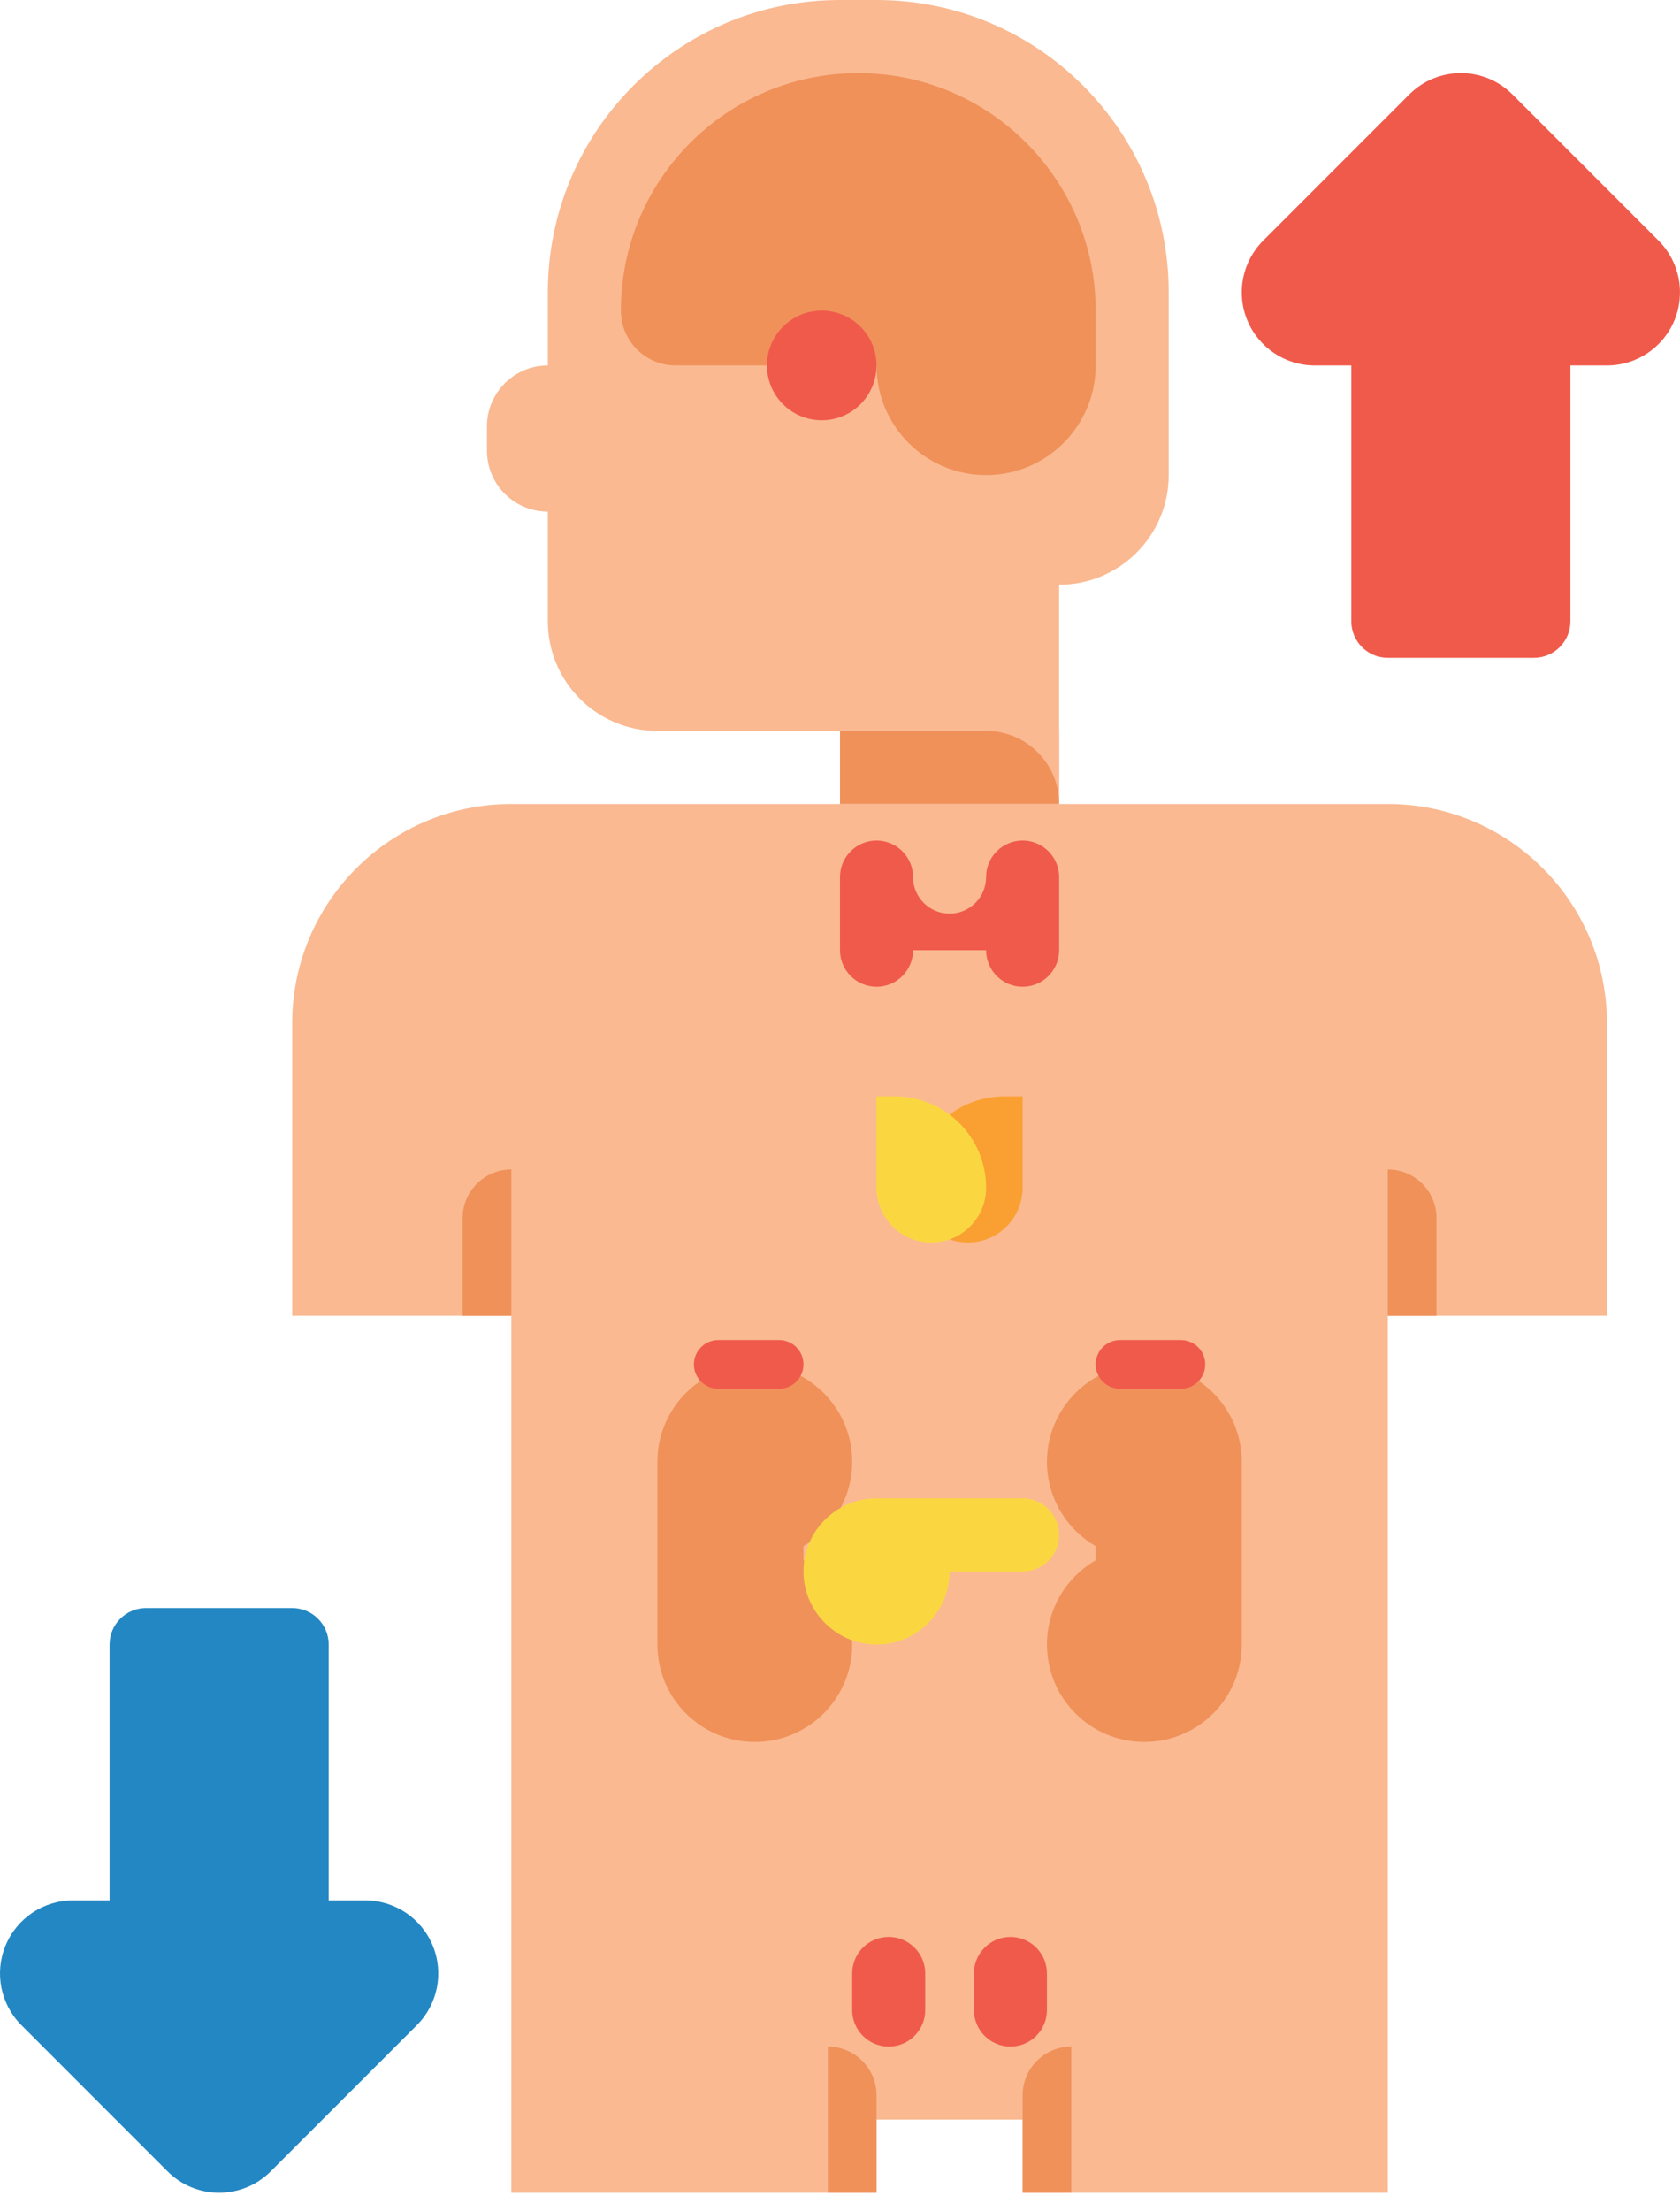
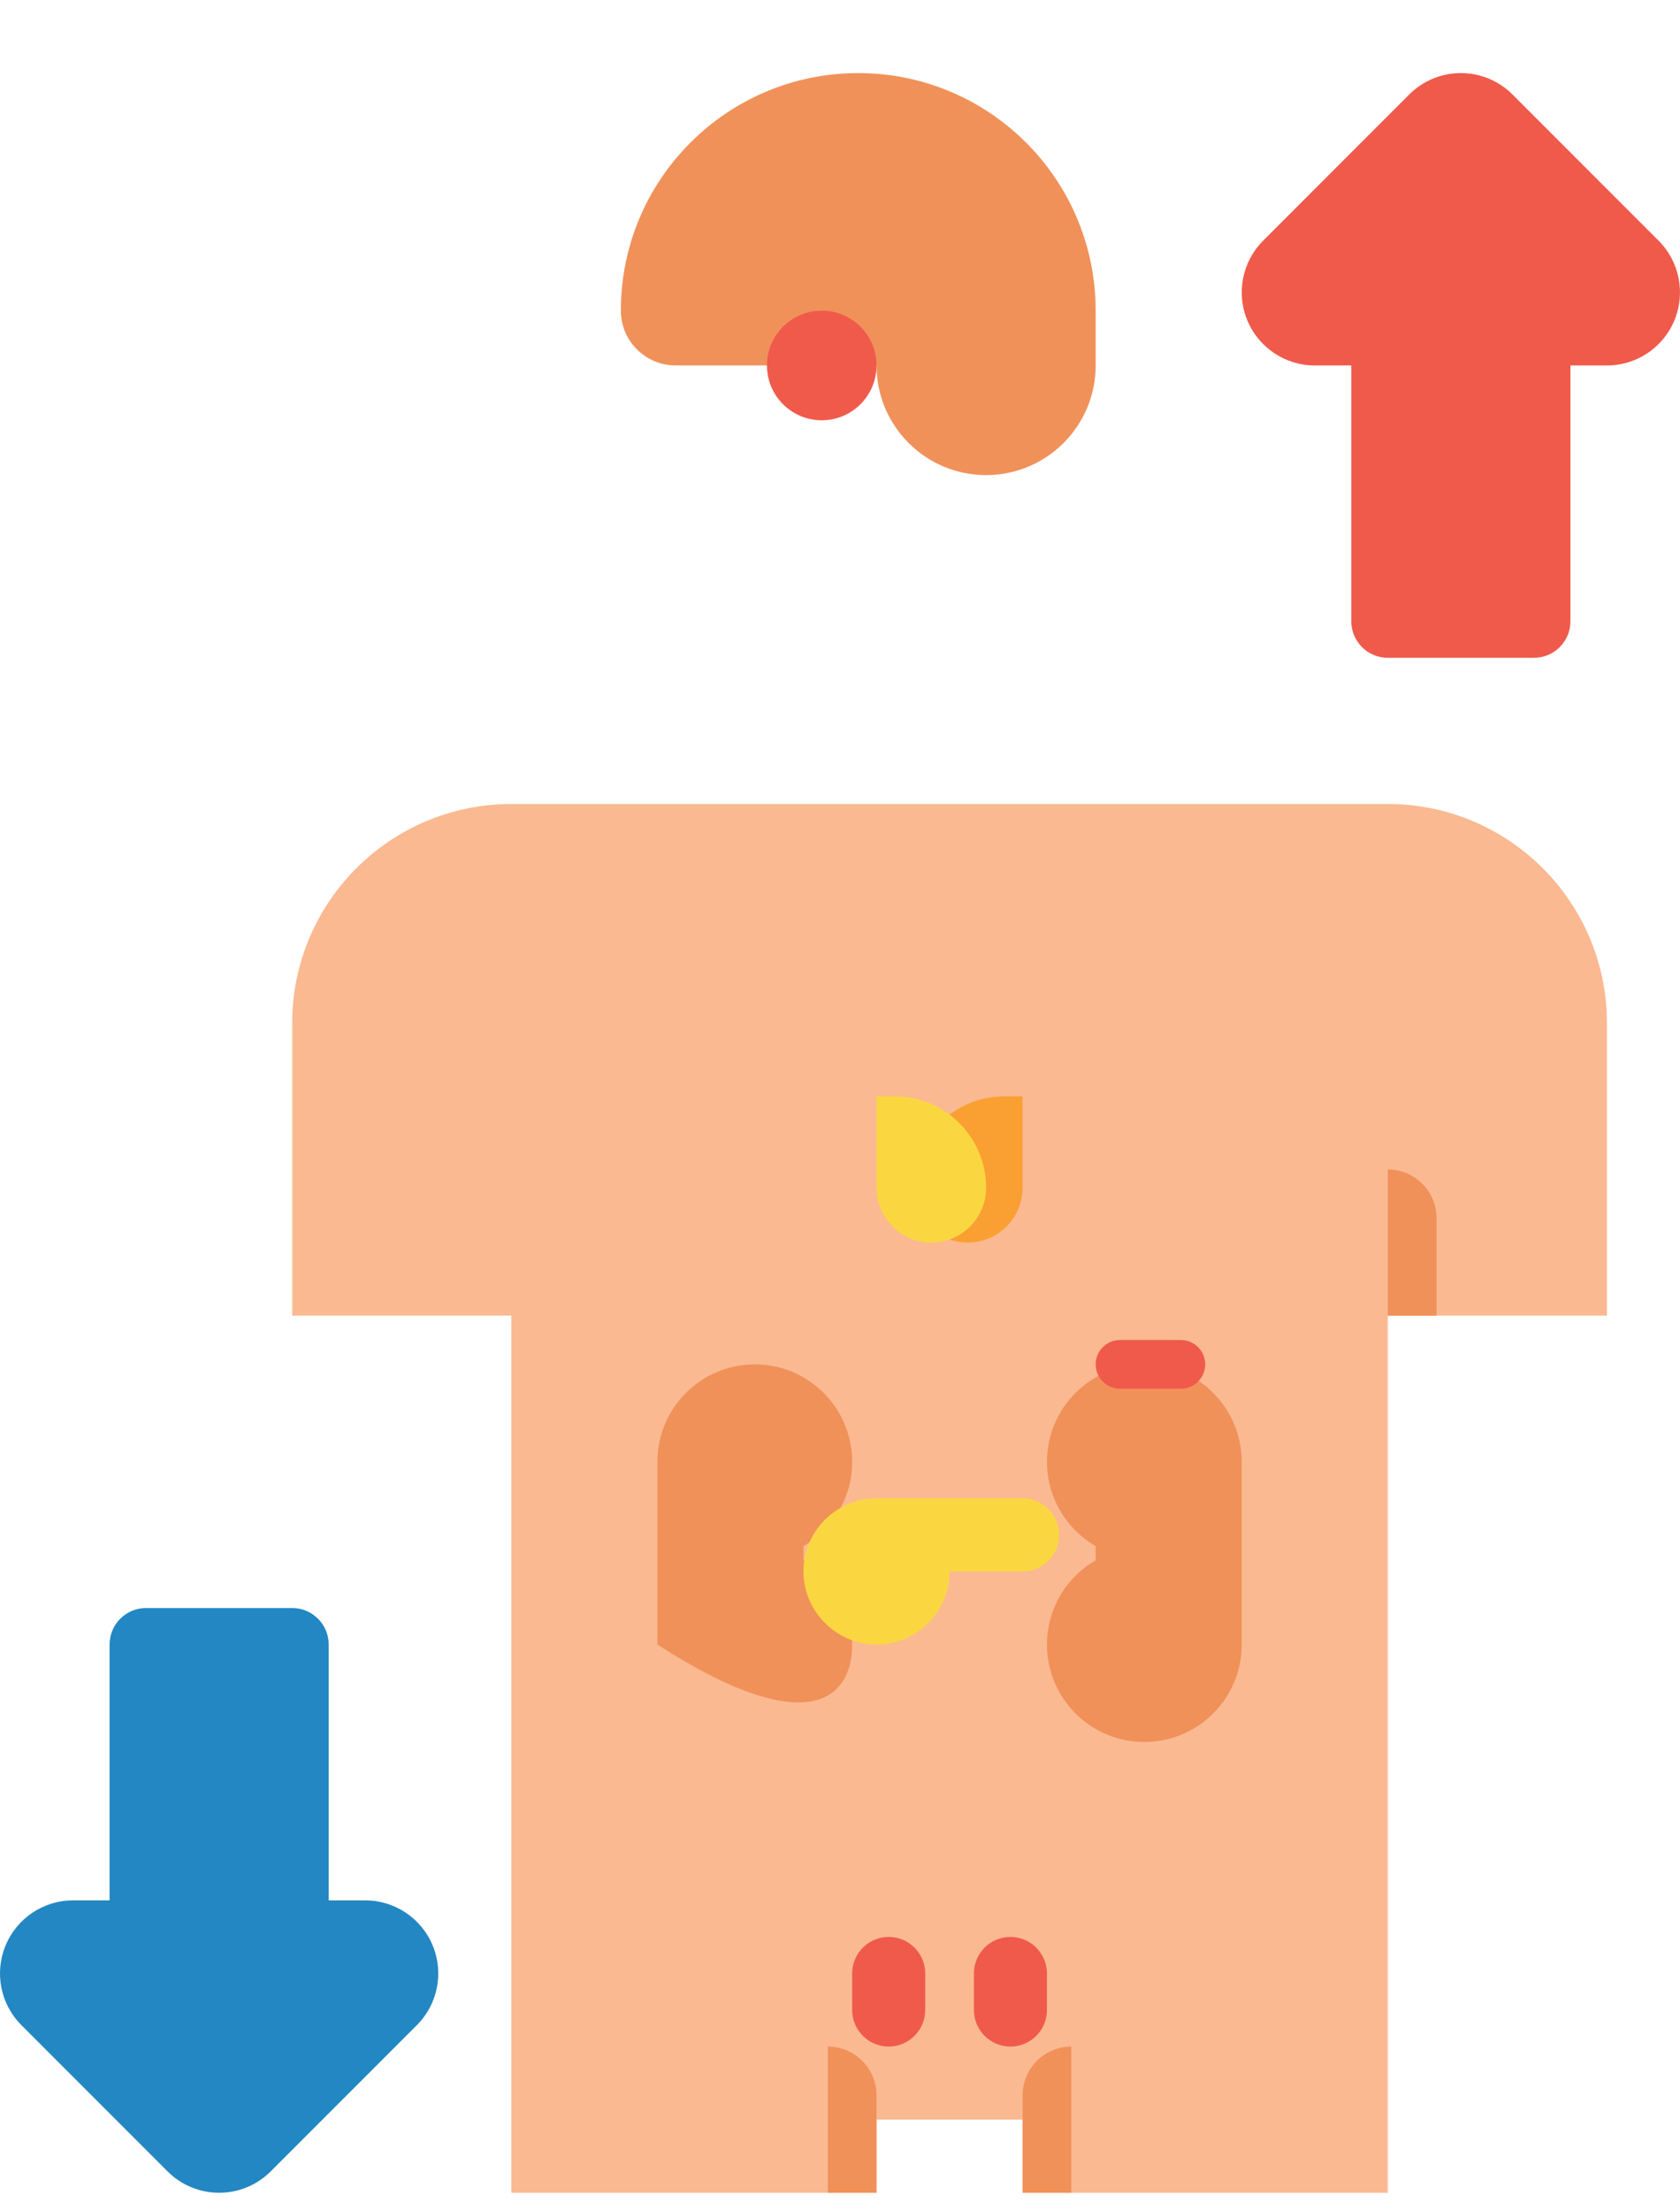
<svg xmlns="http://www.w3.org/2000/svg" width="73" height="96" viewBox="0 0 73 96" fill="none">
  <path d="M60.304 34.913H22.217C16.959 34.913 12.696 39.176 12.696 44.434V57.13H22.217V92.043V95.217H38.087V92.043H44.435V95.217H60.304V92.043V57.13H69.826V44.434C69.826 39.176 65.563 34.913 60.304 34.913Z" fill="#FAB991" />
  <path d="M72.07 10.451L65.722 4.104C64.483 2.864 62.473 2.864 61.234 4.104L54.886 10.451C53.978 11.359 53.707 12.724 54.198 13.91C54.689 15.096 55.847 15.87 57.13 15.87H58.717V26.978C58.717 27.855 59.428 28.565 60.304 28.565H66.652C67.528 28.565 68.239 27.855 68.239 26.978V15.87H69.826C71.109 15.87 72.267 15.096 72.758 13.91C73.249 12.724 72.978 11.359 72.07 10.451Z" fill="#F05A4B" />
  <path d="M18.802 84.481C18.311 83.294 17.153 82.521 15.87 82.521H14.283V71.413C14.283 70.536 13.572 69.826 12.696 69.826H6.348C5.471 69.826 4.761 70.536 4.761 71.413V82.521H3.174C1.89 82.521 0.733 83.294 0.242 84.481C-0.25 85.667 0.022 87.032 0.93 87.939L7.278 94.287C7.897 94.907 8.709 95.217 9.522 95.217C10.334 95.217 11.146 94.907 11.766 94.287L18.114 87.939C19.022 87.032 19.293 85.666 18.802 84.481Z" fill="#2387C3" />
-   <path d="M36.5 31.739H46.022V34.913H36.5V31.739Z" fill="#F0915A" />
-   <path d="M22.217 50.782V57.13H20.101V52.898C20.101 51.73 21.049 50.782 22.217 50.782Z" fill="#F0915A" />
  <path d="M46.551 88.869V95.217H44.435V90.985C44.435 89.817 45.382 88.869 46.551 88.869Z" fill="#F0915A" />
  <path d="M35.971 88.869V95.217H38.087V90.985C38.087 89.817 37.139 88.869 35.971 88.869Z" fill="#F0915A" />
  <path d="M60.304 50.782V57.13H62.42V52.898C62.42 51.73 61.473 50.782 60.304 50.782Z" fill="#F0915A" />
-   <path d="M38.087 0H36.5C29.488 0 23.804 5.684 23.804 12.696V15.87C22.343 15.87 21.159 17.054 21.159 18.514V19.572C21.159 21.033 22.343 22.217 23.804 22.217V26.978C23.804 29.607 25.936 31.739 28.565 31.739H42.848C44.601 31.739 46.022 33.16 46.022 34.913V25.391C48.651 25.391 50.782 23.259 50.782 20.63V12.696C50.782 5.684 45.098 0 38.087 0Z" fill="#FAB991" />
  <path d="M37.293 3.174C31.596 3.174 26.978 7.792 26.978 13.489C26.978 14.804 28.044 15.869 29.359 15.869H38.087C38.087 18.499 40.218 20.63 42.848 20.63C45.477 20.63 47.609 18.499 47.609 15.869V13.489C47.609 7.792 42.99 3.174 37.293 3.174Z" fill="#F0915A" />
  <path d="M35.706 18.25C37.021 18.25 38.087 17.184 38.087 15.869C38.087 14.555 37.021 13.489 35.706 13.489C34.392 13.489 33.326 14.555 33.326 15.869C33.326 17.184 34.392 18.25 35.706 18.25Z" fill="#F05A4B" />
-   <path d="M42.848 38.087C42.848 38.963 42.137 39.674 41.261 39.674C40.384 39.674 39.674 38.963 39.674 38.087C39.674 37.21 38.963 36.5 38.087 36.5C37.21 36.5 36.5 37.21 36.5 38.087V41.261C36.5 42.137 37.21 42.848 38.087 42.848C38.963 42.848 39.674 42.137 39.674 41.261H42.848C42.848 42.137 43.558 42.848 44.435 42.848C45.311 42.848 46.022 42.137 46.022 41.261V38.087C46.022 37.21 45.311 36.5 44.435 36.5C43.558 36.5 42.848 37.21 42.848 38.087Z" fill="#F05A4B" />
  <path d="M42.054 53.956C43.369 53.956 44.434 52.89 44.434 51.576V47.608H43.641C41.45 47.608 39.674 49.385 39.674 51.576C39.674 52.89 40.739 53.956 42.054 53.956Z" fill="#FAA032" />
  <path d="M40.467 53.956C39.153 53.956 38.087 52.89 38.087 51.576V47.608H38.88C41.072 47.608 42.848 49.385 42.848 51.576C42.848 52.89 41.782 53.956 40.467 53.956Z" fill="#FAD741" />
-   <path d="M34.913 67.752V67.139C36.176 66.407 37.029 65.043 37.029 63.478C37.029 61.141 35.134 59.246 32.797 59.246C30.46 59.246 28.565 61.141 28.565 63.478V71.413C28.565 73.75 30.46 75.644 32.797 75.644C35.134 75.644 37.029 73.75 37.029 71.413C37.029 69.847 36.176 68.484 34.913 67.752Z" fill="#F0915A" />
+   <path d="M34.913 67.752V67.139C36.176 66.407 37.029 65.043 37.029 63.478C37.029 61.141 35.134 59.246 32.797 59.246C30.46 59.246 28.565 61.141 28.565 63.478V71.413C35.134 75.644 37.029 73.75 37.029 71.413C37.029 69.847 36.176 68.484 34.913 67.752Z" fill="#F0915A" />
  <path d="M47.609 67.752V67.139C46.345 66.407 45.493 65.043 45.493 63.478C45.493 61.141 47.387 59.246 49.724 59.246C52.062 59.246 53.956 61.141 53.956 63.478V71.413C53.956 73.75 52.062 75.644 49.724 75.644C47.387 75.644 45.493 73.75 45.493 71.413C45.493 69.847 46.345 68.484 47.609 67.752Z" fill="#F0915A" />
-   <path d="M33.855 60.304H31.21C30.626 60.304 30.152 59.83 30.152 59.246C30.152 58.662 30.626 58.188 31.21 58.188H33.855C34.439 58.188 34.913 58.662 34.913 59.246C34.913 59.83 34.439 60.304 33.855 60.304Z" fill="#F05A4B" />
  <path d="M38.087 65.065C36.284 65.065 34.833 66.568 34.916 68.389C34.991 70.005 36.321 71.335 37.937 71.409C39.758 71.493 41.261 70.041 41.261 68.239H44.435C45.311 68.239 46.022 67.528 46.022 66.652C46.022 65.775 45.311 65.065 44.435 65.065H38.087Z" fill="#FAD741" />
  <path d="M51.312 60.304H48.667C48.082 60.304 47.609 59.83 47.609 59.246C47.609 58.662 48.082 58.188 48.667 58.188H51.312C51.896 58.188 52.369 58.662 52.369 59.246C52.369 59.83 51.896 60.304 51.312 60.304Z" fill="#F05A4B" />
  <path d="M38.616 88.869C37.739 88.869 37.029 88.158 37.029 87.282V85.695C37.029 84.819 37.739 84.108 38.616 84.108C39.492 84.108 40.203 84.819 40.203 85.695V87.282C40.203 88.158 39.492 88.869 38.616 88.869Z" fill="#F05A4B" />
  <path d="M43.906 88.869C43.029 88.869 42.319 88.158 42.319 87.282V85.695C42.319 84.819 43.029 84.108 43.906 84.108C44.782 84.108 45.492 84.819 45.492 85.695V87.282C45.492 88.158 44.782 88.869 43.906 88.869Z" fill="#F05A4B" />
</svg>